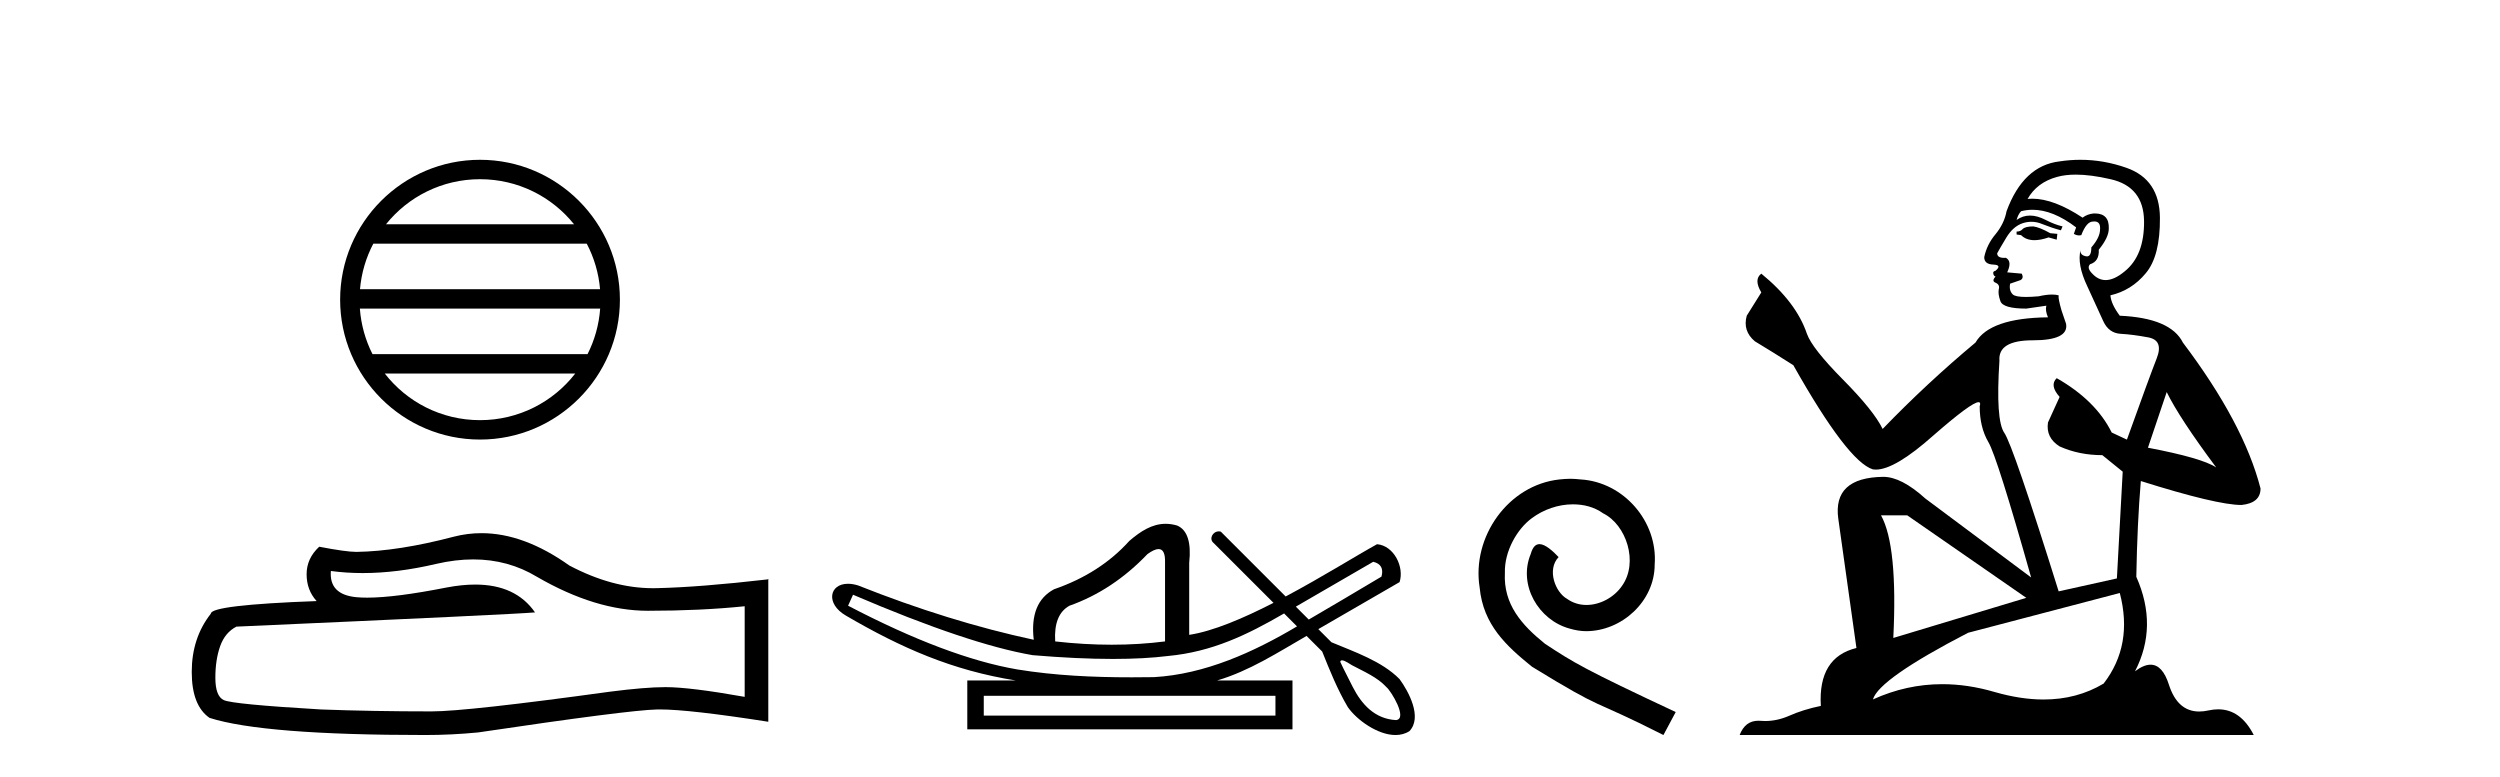
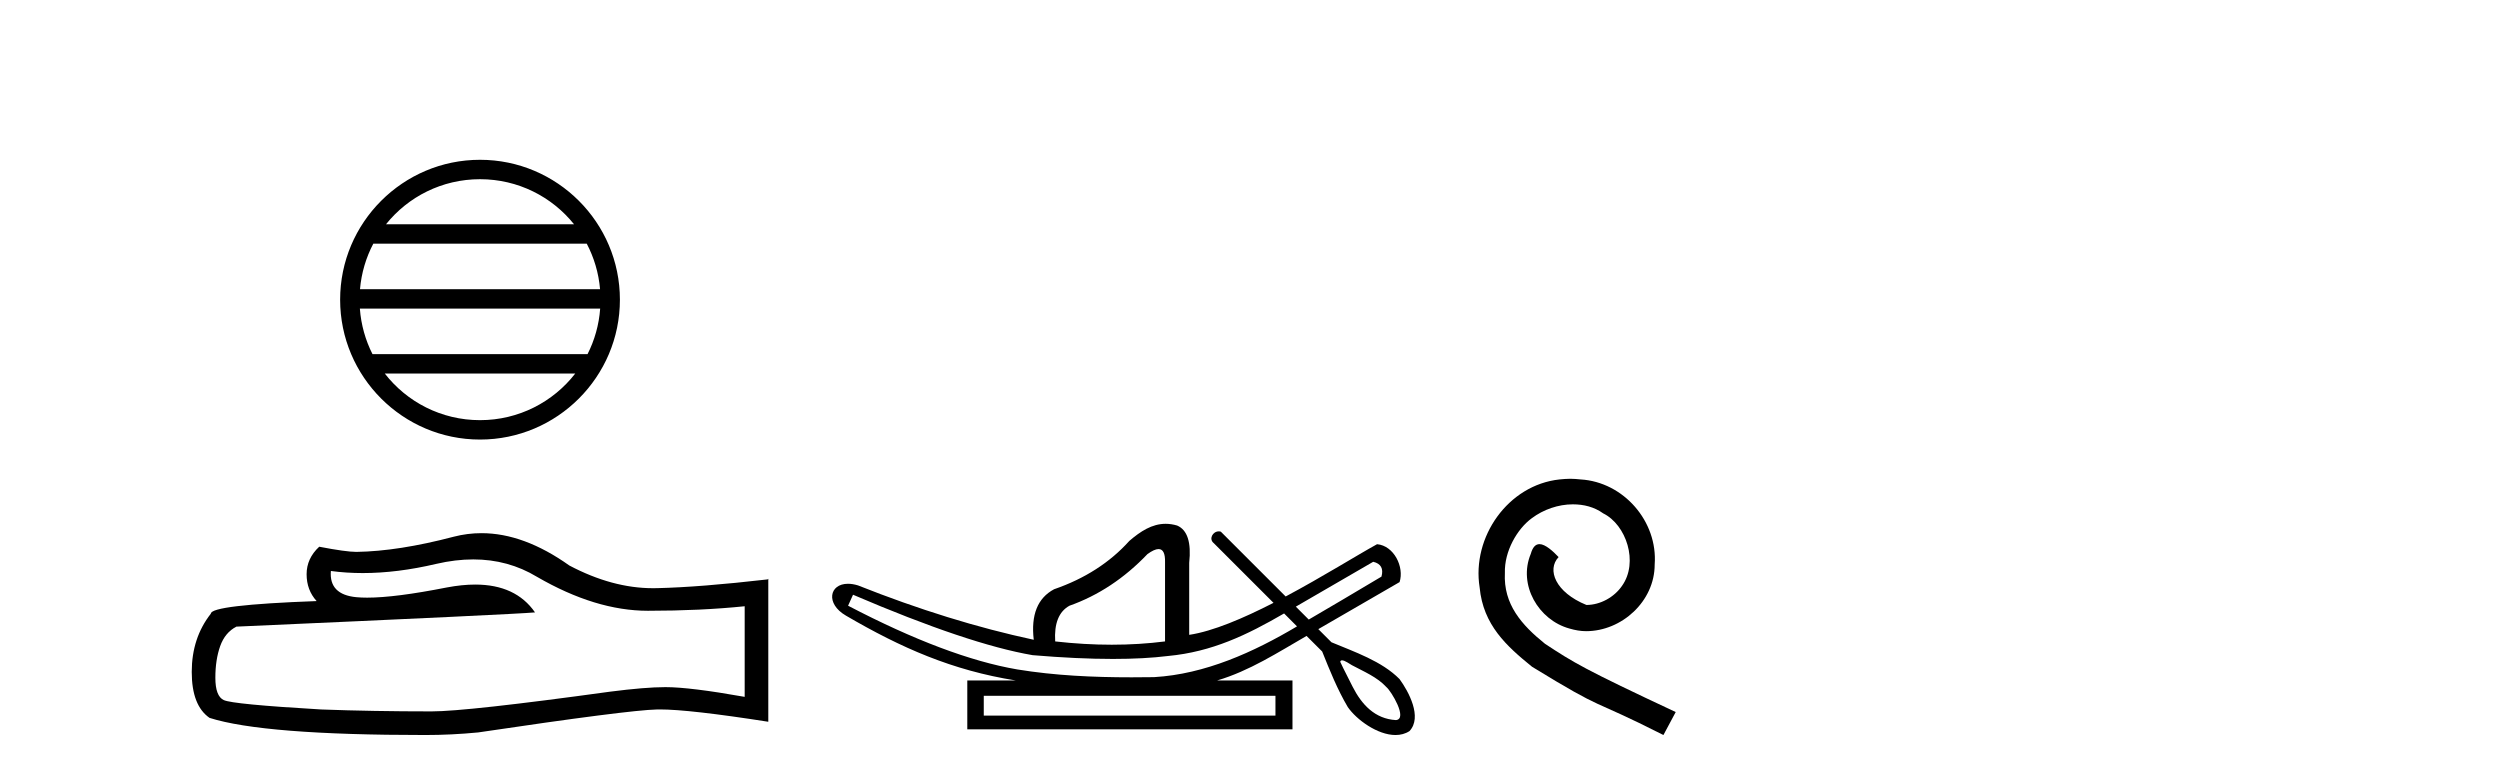
<svg xmlns="http://www.w3.org/2000/svg" width="132.0" height="41.0">
  <path d="M 25.345 9.462 C 27.354 9.462 29.143 10.389 30.308 11.84 L 20.382 11.84 C 21.547 10.389 23.337 9.462 25.345 9.462 ZM 30.98 12.865 C 31.363 13.594 31.609 14.407 31.683 15.27 L 19.008 15.27 C 19.082 14.407 19.328 13.594 19.711 12.865 ZM 31.689 16.295 C 31.626 17.155 31.393 17.968 31.022 18.699 L 19.668 18.699 C 19.298 17.968 19.064 17.155 19.001 16.295 ZM 30.372 19.724 C 29.209 21.221 27.391 22.184 25.345 22.184 C 23.299 22.184 21.481 21.221 20.318 19.724 ZM 25.345 8.437 C 21.273 8.437 17.959 11.752 17.959 15.823 C 17.959 19.895 21.273 23.209 25.345 23.209 C 29.417 23.209 32.731 19.895 32.731 15.823 C 32.731 11.752 29.417 8.437 25.345 8.437 Z" style="fill:#000000;stroke:none" />
  <path d="M 24.988 29.537 Q 26.832 29.537 28.352 30.456 Q 31.444 32.249 34.211 32.249 Q 36.996 32.249 39.319 32.01 L 39.319 36.794 Q 36.432 36.281 35.151 36.281 L 35.117 36.281 Q 34.075 36.281 32.213 36.52 Q 24.645 37.562 22.783 37.562 Q 19.691 37.562 16.957 37.46 Q 12.277 37.186 11.815 36.964 Q 11.371 36.759 11.371 35.786 Q 11.371 34.829 11.627 34.111 Q 11.884 33.394 12.482 33.086 Q 27.105 32.437 28.249 32.335 Q 27.231 30.865 25.092 30.865 Q 24.398 30.865 23.586 31.019 Q 20.862 31.556 19.386 31.556 Q 19.075 31.556 18.819 31.532 Q 17.367 31.395 17.47 30.148 L 17.47 30.148 Q 18.286 30.258 19.154 30.258 Q 20.979 30.258 23.039 29.772 Q 24.055 29.537 24.988 29.537 ZM 25.423 28.151 Q 24.683 28.151 23.962 28.337 Q 21.04 29.106 18.819 29.14 Q 18.273 29.14 16.855 28.867 Q 16.189 29.482 16.189 30.319 Q 16.189 31.156 16.718 31.737 Q 11.132 31.942 11.132 32.403 Q 10.124 33.684 10.124 35.478 Q 10.124 37.255 11.064 37.904 Q 13.9 38.809 22.458 38.809 Q 23.825 38.809 25.243 38.673 Q 33.169 37.494 34.69 37.46 Q 34.761 37.458 34.839 37.458 Q 36.401 37.458 40.566 38.109 L 40.566 30.558 L 40.532 30.592 Q 36.962 31.002 34.707 31.054 Q 34.591 31.057 34.475 31.057 Q 32.329 31.057 30.06 29.858 Q 27.66 28.151 25.423 28.151 Z" style="fill:#000000;stroke:none" />
  <path d="M 72.506 29.662 C 72.912 29.759 73.058 30.02 72.942 30.445 C 71.397 31.366 70.119 32.121 69.102 32.713 C 68.875 32.485 68.647 32.258 68.42 32.031 L 72.506 29.662 ZM 61.172 28.991 C 61.412 28.991 61.526 29.224 61.514 29.691 L 61.514 33.867 C 60.605 33.983 59.668 34.041 58.701 34.041 C 57.734 34.041 56.738 33.983 55.714 33.867 C 55.656 32.92 55.907 32.291 56.468 31.982 C 57.995 31.441 59.368 30.532 60.586 29.256 C 60.825 29.082 61.019 28.994 61.165 28.991 C 61.168 28.991 61.17 28.991 61.172 28.991 ZM 45.04 31.402 C 49.101 33.142 52.262 34.206 54.524 34.593 C 56.103 34.726 57.515 34.792 58.76 34.792 C 59.862 34.792 60.834 34.74 61.674 34.636 C 63.998 34.417 65.84 33.527 67.8 32.39 C 68.028 32.617 68.255 32.845 68.482 33.073 C 66.187 34.436 63.625 35.597 60.934 35.753 C 60.539 35.758 60.144 35.762 59.749 35.762 C 57.729 35.762 55.708 35.672 53.712 35.346 C 51.237 34.921 48.26 33.8 44.779 31.982 L 45.04 31.402 ZM 67.344 36.739 L 67.344 37.783 L 51.943 37.783 L 51.943 36.739 ZM 70.86 34.866 C 71.013 34.866 71.297 35.08 71.383 35.123 C 72.017 35.463 72.711 35.744 73.207 36.284 C 73.451 36.483 74.352 37.966 73.704 38.021 C 72.593 37.956 71.897 37.202 71.416 36.254 C 71.205 35.816 70.965 35.385 70.765 34.944 C 70.776 34.888 70.811 34.866 70.86 34.866 ZM 61.546 27.657 C 60.826 27.657 60.221 28.052 59.629 28.56 C 58.604 29.7 57.28 30.551 55.656 31.112 C 54.785 31.576 54.428 32.465 54.582 33.78 C 51.605 33.142 48.511 32.185 45.302 30.909 C 45.107 30.85 44.93 30.823 44.773 30.823 C 43.784 30.823 43.58 31.877 44.664 32.504 C 47.591 34.214 50.282 35.395 53.625 35.927 L 51.073 35.927 L 51.073 38.508 L 68.243 38.508 L 68.243 35.927 L 64.269 35.927 C 65.966 35.427 67.465 34.454 68.986 33.577 C 69.261 33.851 69.536 34.126 69.811 34.4 C 70.212 35.4 70.615 36.405 71.163 37.333 C 71.622 37.998 72.73 38.809 73.682 38.809 C 73.946 38.809 74.198 38.747 74.42 38.602 C 75.114 37.869 74.371 36.505 73.896 35.856 C 72.966 34.911 71.509 34.417 70.3 33.911 C 70.069 33.68 69.838 33.449 69.607 33.218 C 71.051 32.383 72.456 31.568 73.898 30.735 C 74.155 29.932 73.598 28.811 72.709 28.734 C 71.685 29.294 69.838 30.452 67.883 31.494 C 66.743 30.354 65.602 29.213 64.461 28.073 C 64.424 28.061 64.387 28.056 64.351 28.056 C 64.034 28.056 63.808 28.458 64.088 28.679 C 65.139 29.729 66.19 30.78 67.241 31.83 C 65.652 32.644 64.044 33.332 62.79 33.52 L 62.79 29.72 C 62.906 28.637 62.694 27.98 62.152 27.748 C 61.941 27.686 61.739 27.657 61.546 27.657 Z" style="fill:#000000;stroke:none" />
-   <path d="M 82.909 25.279 C 82.721 25.279 82.533 25.297 82.345 25.314 C 79.629 25.604 77.698 28.354 78.125 31.019 C 78.313 33.001 79.543 34.111 80.893 35.205 C 84.907 37.665 83.78 36.759 87.829 38.809 L 88.478 37.596 C 83.66 35.341 83.08 34.983 81.576 33.992 C 80.346 33.001 79.373 31.908 79.458 30.251 C 79.424 29.106 80.107 27.927 80.876 27.364 C 81.491 26.902 82.277 26.629 83.045 26.629 C 83.626 26.629 84.173 26.766 84.651 27.107 C 85.864 27.705 86.53 29.687 85.642 30.934 C 85.232 31.532 84.497 31.942 83.763 31.942 C 83.404 31.942 83.045 31.839 82.738 31.617 C 82.123 31.276 81.662 30.08 82.294 29.414 C 82.003 29.106 81.593 28.73 81.286 28.73 C 81.081 28.73 80.927 28.884 80.825 29.243 C 80.141 30.883 81.235 32.745 82.875 33.189 C 83.165 33.274 83.455 33.326 83.746 33.326 C 85.625 33.326 87.367 31.754 87.367 29.807 C 87.538 27.534 85.727 25.45 83.455 25.314 C 83.285 25.297 83.097 25.279 82.909 25.279 Z" style="fill:#000000;stroke:none" />
-   <path d="M 107.364 11.955 Q 106.937 11.955 106.8 12.091 Q 106.681 12.228 106.476 12.228 L 106.476 12.382 L 106.715 12.416 Q 106.98 12.681 107.42 12.681 Q 107.745 12.681 108.167 12.535 L 108.594 12.655 L 108.628 12.348 L 108.252 12.313 Q 107.706 12.006 107.364 11.955 ZM 109.602 9.22 Q 110.39 9.22 111.43 9.46 Q 113.189 9.853 113.206 11.681 Q 113.224 13.492 112.182 14.329 Q 111.63 14.788 111.178 14.788 Q 110.789 14.788 110.473 14.449 Q 110.166 14.141 110.354 13.953 Q 110.849 13.8 110.815 13.185 Q 111.344 12.535 111.344 12.074 Q 111.377 11.27 110.606 11.27 Q 110.574 11.27 110.542 11.271 Q 110.2 11.305 109.961 11.493 Q 108.449 10.491 107.3 10.491 Q 107.176 10.491 107.057 10.503 L 107.057 10.503 Q 107.552 9.631 108.611 9.341 Q 109.043 9.22 109.602 9.22 ZM 114.402 20.701 Q 115.069 22.068 117.016 24.682 Q 116.281 24.186 113.411 23.639 L 114.402 20.701 ZM 107.319 11.076 Q 108.397 11.076 109.619 12.006 L 109.499 12.348 Q 109.643 12.431 109.778 12.431 Q 109.836 12.431 109.892 12.416 Q 110.166 11.698 110.507 11.698 Q 110.548 11.693 110.585 11.693 Q 110.914 11.693 110.883 12.108 Q 110.883 12.535 110.422 13.065 Q 110.422 13.538 110.192 13.538 Q 110.156 13.538 110.114 13.526 Q 109.807 13.458 109.858 13.185 L 109.858 13.185 Q 109.653 13.953 110.217 15.132 Q 110.764 16.328 111.054 16.96 Q 111.344 17.592 111.977 17.626 Q 112.609 17.66 113.429 17.814 Q 114.249 17.968 113.873 18.925 Q 113.497 19.881 112.301 23.212 L 111.498 22.837 Q 110.661 21.145 108.594 19.967 L 108.594 19.967 Q 108.201 20.342 108.748 20.957 L 108.133 22.307 Q 108.013 23.11 108.748 23.571 Q 109.773 24.032 111.003 24.032 L 112.079 24.904 L 111.772 30.541 L 108.697 31.224 Q 106.288 23.52 105.827 22.854 Q 105.365 22.187 105.57 19.044 Q 105.485 17.968 107.33 17.968 Q 109.243 17.968 109.089 17.097 L 108.85 16.396 Q 108.662 15.747 108.697 15.593 Q 108.546 15.552 108.347 15.552 Q 108.047 15.552 107.637 15.645 Q 107.25 15.679 106.969 15.679 Q 106.407 15.679 106.271 15.542 Q 106.066 15.337 106.134 14.978 L 106.681 14.79 Q 106.869 14.688 106.749 14.449 L 105.98 14.38 Q 106.254 13.8 105.912 13.612 Q 105.861 13.615 105.815 13.615 Q 105.451 13.615 105.451 13.373 Q 105.57 13.15 105.929 12.553 Q 106.288 11.955 106.8 11.784 Q 107.031 11.71 107.258 11.71 Q 107.553 11.71 107.842 11.835 Q 108.355 12.04 108.816 12.16 L 108.902 11.955 Q 108.474 11.852 108.013 11.613 Q 107.569 11.382 107.185 11.382 Q 106.8 11.382 106.476 11.613 Q 106.561 11.305 106.715 11.152 Q 107.011 11.076 107.319 11.076 ZM 100.702 27.21 L 106.988 31.566 L 99.967 33.684 Q 100.206 28.816 99.318 27.21 ZM 111.925 31.31 Q 112.643 34.06 111.071 36.093 Q 109.663 36.934 107.901 36.934 Q 106.691 36.934 105.314 36.537 Q 103.903 36.124 102.551 36.124 Q 100.663 36.124 98.891 36.93 Q 99.198 35.854 103.913 33.411 L 111.925 31.31 ZM 109.847 8.437 Q 109.3 8.437 108.748 8.521 Q 106.834 8.743 105.946 11.152 Q 105.827 11.801 105.365 12.365 Q 104.904 12.911 104.767 13.578 Q 104.767 13.953 105.246 13.97 Q 105.724 13.988 105.365 14.295 Q 105.212 14.329 105.246 14.449 Q 105.263 14.568 105.365 14.603 Q 105.143 14.842 105.365 14.927 Q 105.604 15.03 105.536 15.269 Q 105.485 15.525 105.622 15.901 Q 105.758 16.294 106.988 16.294 L 108.047 16.14 L 108.047 16.14 Q 107.979 16.396 108.133 16.755 Q 105.058 16.789 104.306 18.087 Q 101.727 20.24 99.403 22.649 Q 98.942 21.692 97.302 20.035 Q 95.679 18.395 95.406 17.626 Q 94.842 15.952 92.997 14.449 Q 92.587 14.756 92.997 15.44 L 92.228 16.67 Q 92.006 17.472 92.655 18.019 Q 93.646 18.617 94.688 19.283 Q 97.558 24.374 98.891 24.784 Q 98.965 24.795 99.045 24.795 Q 100.059 24.795 102.085 22.99 Q 104.094 21.235 104.468 21.235 Q 104.599 21.235 104.528 21.453 Q 104.528 22.563 104.99 23.349 Q 105.451 24.135 107.244 30.49 L 101.658 26.322 Q 100.394 25.177 99.437 25.177 Q 96.755 25.211 97.063 27.398 L 98.02 34.214 Q 95.987 34.709 96.14 37.272 Q 95.218 37.46 94.449 37.801 Q 93.828 38.07 93.196 38.07 Q 93.062 38.07 92.929 38.058 Q 92.883 38.055 92.838 38.055 Q 92.142 38.055 91.853 38.809 L 118.998 38.809 Q 118.305 37.452 117.121 37.452 Q 116.874 37.452 116.606 37.511 Q 116.348 37.568 116.117 37.568 Q 114.977 37.568 114.522 36.161 Q 114.185 35.096 113.55 35.096 Q 113.188 35.096 112.728 35.444 Q 113.958 33.069 112.797 30.456 Q 112.848 27.62 113.036 25.399 Q 117.05 26.663 118.349 26.663 Q 119.356 26.561 119.356 25.792 Q 118.468 22.341 115.256 18.087 Q 114.607 16.789 111.925 16.67 Q 111.464 16.055 111.43 15.593 Q 112.54 15.337 113.292 14.432 Q 114.061 13.526 114.044 11.493 Q 114.026 9.478 112.284 8.863 Q 111.078 8.437 109.847 8.437 Z" style="fill:#000000;stroke:none" />
+   <path d="M 82.909 25.279 C 82.721 25.279 82.533 25.297 82.345 25.314 C 79.629 25.604 77.698 28.354 78.125 31.019 C 78.313 33.001 79.543 34.111 80.893 35.205 C 84.907 37.665 83.78 36.759 87.829 38.809 L 88.478 37.596 C 83.66 35.341 83.08 34.983 81.576 33.992 C 80.346 33.001 79.373 31.908 79.458 30.251 C 79.424 29.106 80.107 27.927 80.876 27.364 C 81.491 26.902 82.277 26.629 83.045 26.629 C 83.626 26.629 84.173 26.766 84.651 27.107 C 85.864 27.705 86.53 29.687 85.642 30.934 C 85.232 31.532 84.497 31.942 83.763 31.942 C 82.123 31.276 81.662 30.08 82.294 29.414 C 82.003 29.106 81.593 28.73 81.286 28.73 C 81.081 28.73 80.927 28.884 80.825 29.243 C 80.141 30.883 81.235 32.745 82.875 33.189 C 83.165 33.274 83.455 33.326 83.746 33.326 C 85.625 33.326 87.367 31.754 87.367 29.807 C 87.538 27.534 85.727 25.45 83.455 25.314 C 83.285 25.297 83.097 25.279 82.909 25.279 Z" style="fill:#000000;stroke:none" />
</svg>